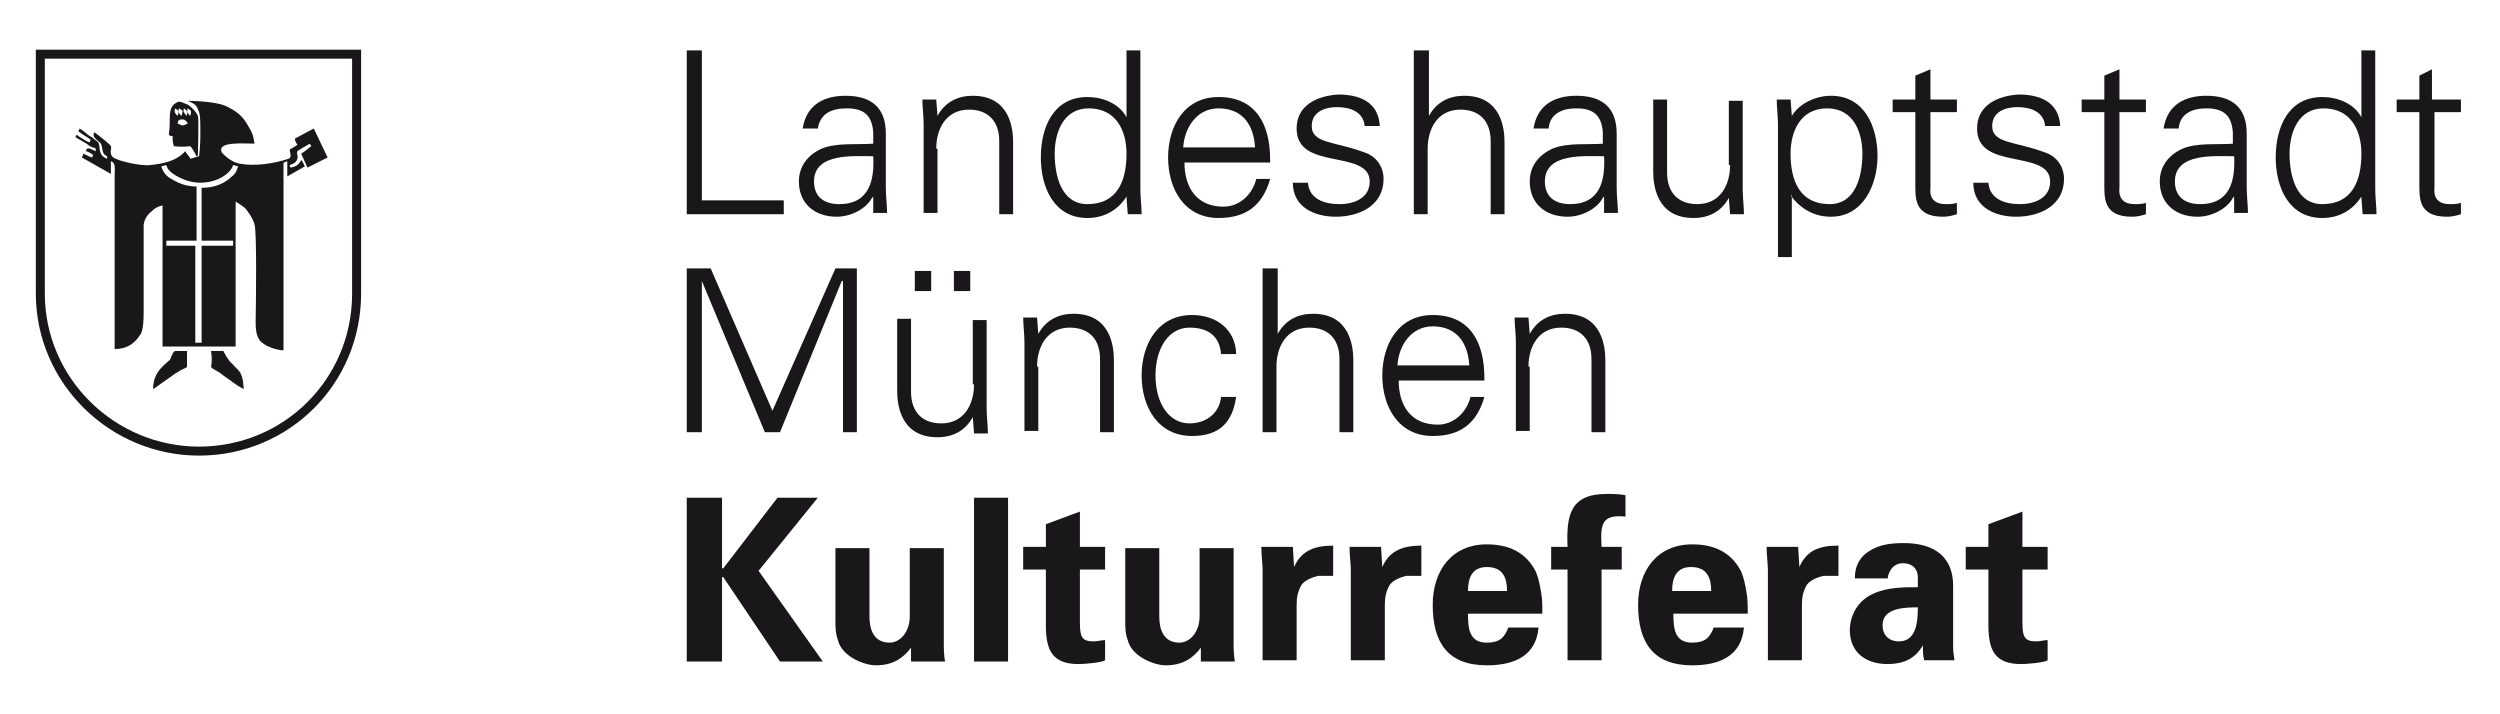
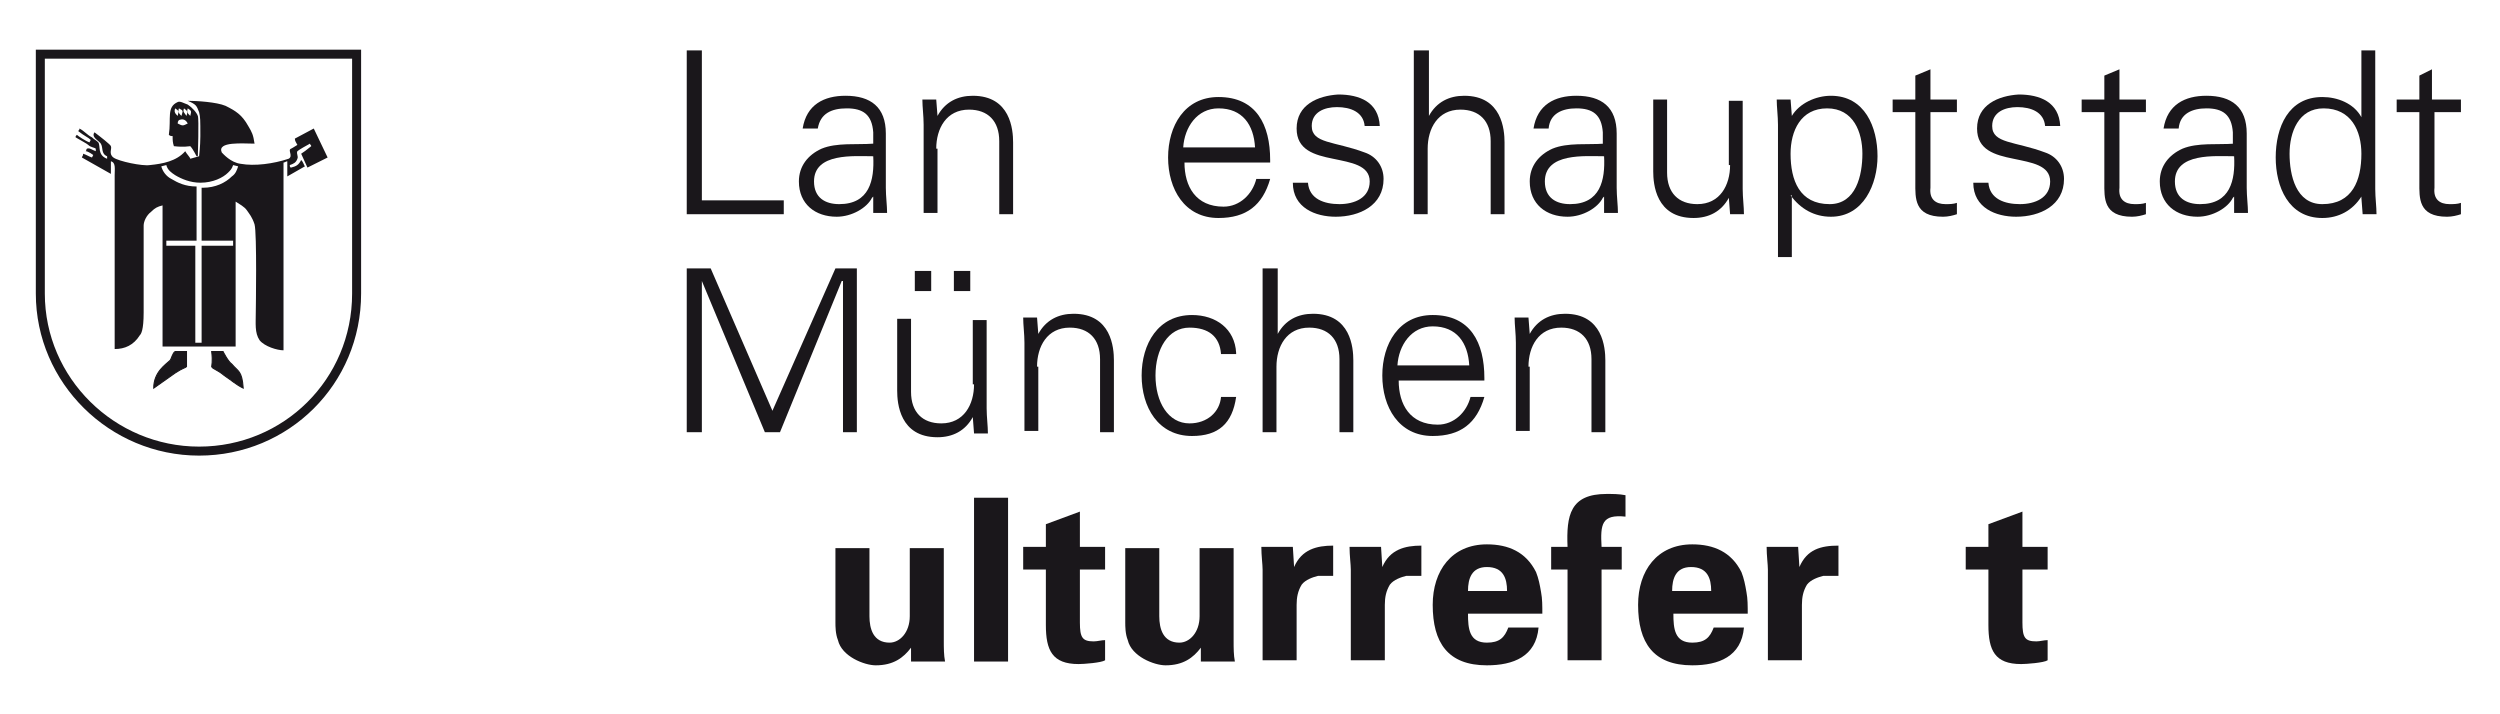
<svg xmlns="http://www.w3.org/2000/svg" version="1.1" id="Vordergrund" x="0px" y="0px" viewBox="0 0 198.4 56.7" style="enable-background:new 0 0 198.4 56.7;" xml:space="preserve">
  <style type="text/css">
	.st0{fill-rule:evenodd;clip-rule:evenodd;fill:#1A171B;}
	.st1{fill-rule:evenodd;clip-rule:evenodd;fill:none;stroke:#1A171B;stroke-width:0.714;stroke-miterlimit:3.864;}
	.st2{fill:#1A171B;}
	.st3{fill-rule:evenodd;clip-rule:evenodd;fill:#1A171B;stroke:#1A171B;stroke-width:8.569300e-02;stroke-miterlimit:3.864;}
</style>
  <g>
    <g>
      <g>
-         <polygon class="st0" points="57.3,39.5 54.5,39.5 54.5,52.5 57.3,52.5 57.3,45.8 57.4,45.8 61.9,52.5 65.3,52.5 60.2,45.3      64.9,39.5 61.7,39.5 57.4,45.1 57.3,45.1    " />
        <path class="st0" d="M72.3,52.5H75c-0.1-0.5-0.1-1.1-0.1-1.6v-7.4h-2.7v5.4c0,1.3-0.8,2.1-1.6,2.1c-1.3,0-1.6-1.1-1.6-2.1v-5.4     h-2.7v5.9c0,0.3,0,0.9,0.2,1.4c0.3,1.3,2.1,2,3,2c1.4,0,2.2-0.6,2.8-1.4L72.3,52.5z" />
        <rect x="77.3" y="39.5" class="st0" width="2.7" height="13" />
        <path class="st0" d="M81.2,43.4v1.8H83v4.4c0,2,0.5,3.1,2.6,3.1c0.4,0,1.8-0.1,2.1-0.3v-1.6c-0.3,0-0.6,0.1-0.9,0.1     c-0.9,0-1.1-0.3-1.1-1.5v-4.2h2v-1.8h-2v-2.8l-2.7,1v1.8H81.2z" />
        <path class="st0" d="M95.3,52.5H98c-0.1-0.5-0.1-1.1-0.1-1.6v-7.4h-2.7v5.4c0,1.3-0.8,2.1-1.6,2.1c-1.3,0-1.6-1.1-1.6-2.1v-5.4     h-2.7v5.9c0,0.3,0,0.9,0.2,1.4c0.3,1.3,2.1,2,3,2c1.4,0,2.2-0.6,2.8-1.4L95.3,52.5z" />
        <path class="st0" d="M100.1,43.4c0,0.7,0.1,1.4,0.1,1.8l0,7.2h2.7V48c0-0.6,0.1-1.1,0.4-1.6c0.3-0.4,0.9-0.6,1.3-0.7h1.2v-2.4     c-1.3,0-2.5,0.3-3.1,1.7h0l-0.1-1.6H100.1z" />
        <path class="st0" d="M107.1,43.4c0,0.7,0.1,1.4,0.1,1.8l0,7.2h2.7V48c0-0.6,0.1-1.1,0.4-1.6c0.3-0.4,0.9-0.6,1.3-0.7h1.2v-2.4     c-1.3,0-2.5,0.3-3.1,1.7h0l-0.1-1.6H107.1z" />
        <path class="st0" d="M122.4,48.7c0-0.6,0-1.2-0.1-1.7c-0.1-0.6-0.2-1.1-0.4-1.6c-0.8-1.6-2.2-2.2-3.9-2.2c-2.8,0-4.3,2.1-4.3,4.8     c0,3,1.2,4.8,4.3,4.8c2.1,0,3.9-0.7,4.1-3h-2.4c-0.3,0.8-0.7,1.2-1.7,1.2c-1.4,0-1.5-1.1-1.5-2.3H122.4z M116.5,46.9     c0-1,0.3-1.9,1.5-1.9c1.3,0,1.6,0.9,1.6,1.9H116.5z" />
        <path class="st0" d="M129,39.3c-0.5-0.1-1-0.1-1.5-0.1c-2.9,0-3.2,1.7-3.1,4.2h-1.3v1.8h1.3v7.2h2.7v-7.2h1.6v-1.8h-1.6     c-0.1-1.8,0-2.6,1.9-2.4V39.3z" />
        <path class="st0" d="M138.7,48.7c0-0.6,0-1.2-0.1-1.7c-0.1-0.6-0.2-1.1-0.4-1.6c-0.8-1.6-2.2-2.2-3.9-2.2c-2.8,0-4.3,2.1-4.3,4.8     c0,3,1.2,4.8,4.3,4.8c2.1,0,3.9-0.7,4.1-3h-2.4c-0.3,0.8-0.7,1.2-1.7,1.2c-1.4,0-1.5-1.1-1.5-2.3H138.7z M132.7,46.9     c0-1,0.3-1.9,1.5-1.9c1.3,0,1.6,0.9,1.6,1.9H132.7z" />
        <path class="st0" d="M140.2,43.4c0,0.7,0.1,1.4,0.1,1.8l0,7.2h2.7V48c0-0.6,0.1-1.1,0.4-1.6c0.3-0.4,0.9-0.6,1.3-0.7h1.2v-2.4     c-1.4,0-2.5,0.3-3.1,1.7h0l-0.1-1.6H140.2z" />
-         <path class="st0" d="M152.2,48.2c0,1.1-0.1,2.7-1.5,2.7c-0.8,0-1.3-0.5-1.3-1.3C149.4,48.2,151.3,48.2,152.2,48.2z M149.8,46     c0-0.4,0.3-1.3,1.2-1.3c1,0,1.2,0.7,1.2,1.1v0.8c-1.1,0-2.4,0-3.5,0.5c-1.6,0.7-1.9,2.2-1.9,2.9c0,1.8,1.3,2.7,3,2.7     c1.2,0,2.2-0.4,2.8-1.5h0c0,0.4,0,0.8,0.1,1.2h2.4c0-0.3-0.1-0.5-0.1-1v-4.9c0-2.7-2-3.4-3.9-3.4c-1,0-1.9,0.1-2.7,0.6     c-0.7,0.4-1.2,1.1-1.2,2.2H149.8z" />
        <path class="st0" d="M156,43.4v1.8h1.8v4.4c0,2,0.5,3.1,2.6,3.1c0.4,0,1.8-0.1,2.1-0.3v-1.6c-0.3,0-0.6,0.1-0.9,0.1     c-0.9,0-1.1-0.3-1.1-1.5v-4.2h2v-1.8h-2v-2.8l-2.7,1v1.8H156z" />
      </g>
      <g>
        <polygon class="st0" points="55.7,34.3 55.7,22.3 55.7,22.3 60.7,34.3 61.9,34.3 66.8,22.3 66.9,22.3 66.9,34.3 68,34.3 68,21.3      66.3,21.3 61.3,32.6 56.4,21.3 54.5,21.3 54.5,34.3    " />
        <path class="st0" d="M77,23.1v-1.6h-1.3v1.6H77z M73.9,23.1v-1.6h-1.3v1.6H73.9z M77.3,30.5c0,1.6-0.8,3.1-2.6,3.1     c-1.5,0-2.4-0.9-2.4-2.5v-5.8h-1.1v5.7c0,1,0.2,3.7,3.2,3.7c1.2,0,2.2-0.5,2.8-1.6l0,0l0.1,1.3h1.1c0-0.6-0.1-1.3-0.1-2v-7h-1.1     V30.5z" />
        <path class="st0" d="M82.3,29.1c0-1.6,0.8-3.1,2.6-3.1c1.5,0,2.4,0.9,2.4,2.5v5.8h1.1v-5.7c0-1-0.2-3.7-3.2-3.7     c-1.2,0-2.2,0.5-2.8,1.6l0,0l-0.1-1.3h-1.1c0,0.6,0.1,1.3,0.1,2v7h1.1V29.1z" />
        <path class="st0" d="M98.1,28c-0.1-1.9-1.6-3-3.5-3c-2.7,0-4,2.3-4,4.8c0,2.5,1.3,4.8,4,4.8c2.1,0,3.2-1,3.5-3.1h-1.2     c-0.1,1.2-1.1,2.1-2.5,2.1c-1.7,0-2.7-1.7-2.7-3.8c0-2.1,1-3.8,2.7-3.8c1.5,0,2.4,0.7,2.5,2.1H98.1z" />
        <path class="st0" d="M101.3,21.3h-1.1v13h1.1v-5.2c0-1.6,0.8-3.1,2.6-3.1c1.5,0,2.4,0.9,2.4,2.5v5.8h1.1v-5.7     c0-1-0.2-3.7-3.2-3.7c-1.2,0-2.2,0.5-2.8,1.6h0V21.3z" />
        <path class="st0" d="M117.8,30c0-2.8-1.1-5-4.1-5c-2.7,0-4,2.3-4,4.8c0,2.5,1.3,4.8,4,4.8c2.2,0,3.5-1,4.1-3.1h-1.1     c-0.3,1.2-1.3,2.2-2.6,2.2c-2.2,0-3.1-1.6-3.1-3.5H117.8z M110.9,29c0.1-1.6,1.1-3.1,2.8-3.1c1.9,0,2.8,1.3,2.9,3.1H110.9z" />
        <path class="st0" d="M121.3,29.1c0-1.6,0.8-3.1,2.6-3.1c1.5,0,2.4,0.9,2.4,2.5v5.8h1.1v-5.7c0-1-0.2-3.7-3.2-3.7     c-1.2,0-2.2,0.5-2.8,1.6l0,0l-0.1-1.3h-1.1c0,0.6,0.1,1.3,0.1,2v7h1.1V29.1z" />
      </g>
      <g>
        <polygon class="st0" points="62.2,17 62.2,15.9 55.7,15.9 55.7,4 54.5,4 54.5,17    " />
        <path class="st0" d="M64.6,14.4c0-2.3,3.2-2,4.7-2c0.1,1.9-0.3,3.8-2.7,3.8C65.5,16.2,64.6,15.7,64.6,14.4z M69.3,11.4     c-1.3,0.1-2.9-0.1-4.1,0.4c-1.1,0.5-1.8,1.4-1.8,2.6c0,1.8,1.3,2.8,3,2.8c1.2,0,2.4-0.7,2.8-1.5l0.1-0.1h0l0,1.3h1.1     c0-0.6-0.1-1.3-0.1-2v-4.3c0-2.1-1.2-3-3.2-3c-1.7,0-3.1,0.7-3.4,2.6h1.2C65.1,9,66,8.6,67.2,8.6c1.3,0,2,0.5,2.1,1.9V11.4z" />
        <path class="st0" d="M74.3,11.8c0-1.6,0.8-3.1,2.6-3.1c1.5,0,2.4,0.9,2.4,2.5V17h1.1v-5.7c0-1-0.2-3.7-3.2-3.7     c-1.2,0-2.2,0.5-2.8,1.6l0,0l-0.1-1.3h-1.1c0,0.6,0.1,1.3,0.1,2v7h1.1V11.8z" />
-         <path class="st0" d="M89.4,12.2c0,2.1-0.7,4-3.1,4c-2.1,0-2.6-2.3-2.6-4c0-1.7,0.7-3.6,2.7-3.6C88.6,8.6,89.4,10.4,89.4,12.2z      M89.5,17h1.1c0-0.6-0.1-1.3-0.1-2V4h-1.1v5.3l0,0c-0.6-1.1-1.9-1.6-3.1-1.6c-2.7,0-3.7,2.4-3.7,4.8c0,2.3,1,4.8,3.7,4.8     c1.3,0,2.4-0.6,3.1-1.7l0,0.1L89.5,17z" />
        <path class="st0" d="M100.8,12.7c0-2.8-1.1-5-4.1-5c-2.7,0-4,2.3-4,4.8c0,2.5,1.3,4.8,4,4.8c2.2,0,3.5-1,4.1-3.1h-1.1     c-0.3,1.2-1.3,2.2-2.6,2.2c-2.2,0-3.1-1.6-3.1-3.5H100.8z M93.9,11.7c0.1-1.6,1.1-3.1,2.8-3.1c1.9,0,2.8,1.3,2.9,3.1H93.9z" />
        <path class="st0" d="M102.9,10.2c0,1.7,1.4,2.1,2.9,2.4c1.4,0.3,2.9,0.5,2.9,1.8c0,1.3-1.2,1.8-2.4,1.8c-1.2,0-2.4-0.4-2.5-1.7     h-1.2c0,2,1.8,2.7,3.4,2.7c1.9,0,3.8-0.9,3.8-3c0-1-0.6-1.8-1.5-2.1c-2.4-0.9-4.2-0.7-4.2-2.1c0-1.1,1-1.5,2-1.5     c1.1,0,2.1,0.4,2.2,1.5h1.2c-0.1-1.9-1.6-2.5-3.3-2.5C104.6,7.6,102.9,8.3,102.9,10.2z" />
        <path class="st0" d="M113.3,4h-1.1v13h1.1v-5.2c0-1.6,0.8-3.1,2.6-3.1c1.5,0,2.4,0.9,2.4,2.5V17h1.1v-5.7c0-1-0.2-3.7-3.2-3.7     c-1.2,0-2.2,0.5-2.8,1.6h0V4z" />
        <path class="st0" d="M122.6,14.4c0-2.3,3.2-2,4.7-2c0.1,1.9-0.3,3.8-2.7,3.8C123.5,16.2,122.6,15.7,122.6,14.4z M127.3,11.4     c-1.3,0.1-2.9-0.1-4.1,0.4c-1.1,0.5-1.8,1.4-1.8,2.6c0,1.8,1.3,2.8,3,2.8c1.2,0,2.4-0.7,2.8-1.5l0.1-0.1h0l0,1.3h1.1     c0-0.6-0.1-1.3-0.1-2v-4.3c0-2.1-1.2-3-3.2-3c-1.7,0-3.1,0.7-3.4,2.6h1.2c0.1-1.2,1.1-1.6,2.2-1.6c1.3,0,2,0.5,2.1,1.9V11.4z" />
        <path class="st0" d="M137.3,13.1c0,1.6-0.8,3.1-2.6,3.1c-1.5,0-2.4-0.9-2.4-2.5V7.9h-1.1v5.7c0,1,0.2,3.7,3.2,3.7     c1.2,0,2.2-0.5,2.8-1.6l0,0l0.1,1.3h1.1c0-0.6-0.1-1.3-0.1-2v-7h-1.1V13.1z" />
        <path class="st0" d="M142.1,12.2c0-1.8,0.8-3.6,2.9-3.6c2.1,0,2.8,1.9,2.8,3.6c0,1.7-0.5,4-2.6,4     C142.8,16.2,142.1,14.3,142.1,12.2z M142.1,15.5L142.1,15.5c0.8,1.1,1.9,1.7,3.2,1.7c2.6,0,3.7-2.6,3.7-4.8c0-2.3-1-4.8-3.7-4.8     c-1.2,0-2.5,0.6-3.1,1.6l0,0l-0.1-1.3h-1.1c0,0.6,0.1,1.3,0.1,2v10.5h1.1V15.5z" />
        <path class="st0" d="M152,14.5c0,1.2-0.1,2.7,2.2,2.7c0.4,0,0.8-0.1,1.1-0.2v-0.9c-0.3,0.1-0.6,0.1-0.9,0.1     c-0.8,0-1.3-0.4-1.2-1.3v-6h2.1v-1h-2.1V5.5L152,6v1.9h-1.8v1h1.8V14.5z" />
        <path class="st0" d="M156.9,10.2c0,1.7,1.4,2.1,2.9,2.4c1.4,0.3,2.9,0.5,2.9,1.8c0,1.3-1.2,1.8-2.4,1.8c-1.2,0-2.4-0.4-2.5-1.7     h-1.2c0,2,1.8,2.7,3.4,2.7c1.9,0,3.8-0.9,3.8-3c0-1-0.6-1.8-1.5-2.1c-2.4-0.9-4.2-0.7-4.2-2.1c0-1.1,1-1.5,2-1.5     c1.1,0,2.1,0.4,2.2,1.5h1.2c-0.1-1.9-1.6-2.5-3.3-2.5C158.6,7.6,156.9,8.3,156.9,10.2z" />
        <path class="st0" d="M167,14.5c0,1.2-0.1,2.7,2.2,2.7c0.4,0,0.8-0.1,1.1-0.2v-0.9c-0.3,0.1-0.6,0.1-0.9,0.1     c-0.8,0-1.3-0.4-1.2-1.3v-6h2.1v-1h-2.1V5.5L167,6v1.9h-1.8v1h1.8V14.5z" />
        <path class="st0" d="M172.6,14.4c0-2.3,3.2-2,4.7-2c0.1,1.9-0.3,3.8-2.7,3.8C173.5,16.2,172.6,15.7,172.6,14.4z M177.3,11.4     c-1.3,0.1-2.9-0.1-4.1,0.4c-1.1,0.5-1.8,1.4-1.8,2.6c0,1.8,1.3,2.8,3,2.8c1.2,0,2.4-0.7,2.8-1.5l0.1-0.1h0l0,1.3h1.1     c0-0.6-0.1-1.3-0.1-2v-4.3c0-2.1-1.2-3-3.2-3c-1.7,0-3.1,0.7-3.4,2.6h1.2c0.1-1.2,1.1-1.6,2.2-1.6c1.3,0,2,0.5,2.1,1.9V11.4z" />
        <path class="st0" d="M187.4,12.2c0,2.1-0.7,4-3.1,4c-2.1,0-2.6-2.3-2.6-4c0-1.7,0.7-3.6,2.7-3.6C186.6,8.6,187.4,10.4,187.4,12.2     z M187.5,17h1.1c0-0.6-0.1-1.3-0.1-2V4h-1.1v5.3l0,0c-0.6-1.1-1.9-1.6-3.1-1.6c-2.7,0-3.7,2.4-3.7,4.8c0,2.3,1,4.8,3.7,4.8     c1.3,0,2.4-0.6,3.1-1.7l0,0.1L187.5,17z" />
        <path class="st0" d="M192,14.5c0,1.2-0.1,2.7,2.2,2.7c0.4,0,0.8-0.1,1.1-0.2v-0.9c-0.3,0.1-0.6,0.1-0.9,0.1     c-0.8,0-1.3-0.4-1.2-1.3v-6h2.1v-1H193V5.5L192,6v1.9h-1.8v1h1.8V14.5z" />
      </g>
    </g>
    <g>
      <path class="st1" d="M3.2,4.3h25.1v19c0,7-5.6,12.5-12.5,12.5c-6.9,0-12.6-5.6-12.6-12.5C3.2,23.3,3.2,12.1,3.2,4.3z" />
      <g>
        <path class="st2" d="M16.1,14.9c1,0,1.8-0.4,2.3-0.9c0.3-0.2,0.4-0.5,0.5-0.8l-0.4-0.1c-0.1,0.3-0.2,0.4-0.4,0.6     c-0.4,0.4-1.2,0.8-2.2,0.8c-0.8,0-1.5-0.3-2-0.6c-0.3-0.2-0.6-0.4-0.7-0.8l-0.4,0.1c0.1,0.4,0.4,0.8,0.8,1c0.5,0.3,1.1,0.6,2,0.6     v4.3h-2.4v0.4h2.3v7.7h0.5v-7.7h2.5v-0.4h-2.5V14.9z M14.9,8c0.7,0,2.3,0.1,3,0.4c0.8,0.4,1.3,0.7,1.8,1.6     c0.3,0.5,0.4,0.7,0.5,1.4c-0.9,0-3-0.2-2.6,0.7c0.1,0.1,0.7,0.8,1.5,0.9c1.1,0.2,2.6,0,3.8-0.4c0.4-0.2-0.1-0.7,0.2-0.8     c0,0,0.2-0.1,0.5-0.3c-0.1-0.2-0.2-0.3-0.2-0.5l1.5-0.8l1.1,2.3l-1.6,0.8l-0.5-1.1c0.3-0.2,0.3-0.2,0.8-0.6     c0-0.1-0.1-0.1-0.1-0.2c-0.2,0.1-0.9,0.5-1,0.6c-0.1,0.2,0.1,0.4,0,0.6c-0.1,0.3-0.3,0.4-0.6,0.5c0,0.1,0,0.2,0.1,0.2     c0.4-0.1,0.6-0.2,0.8-0.6c0.2,0.2,0.2,0.4,0.3,0.5L22.8,14v-1.2c-0.1,0-0.2,0.1-0.3,0.1v14.9C22,27.8,21,27.5,20.6,27     c-0.4-0.6-0.3-1.3-0.3-2.3c0-0.1,0.1-6.2-0.1-6.9c-0.2-0.6-0.4-0.8-0.6-1.1c-0.2-0.3-0.6-0.5-0.9-0.7v11.5l-5.8,0V16.3     c-0.4,0.1-0.6,0.2-0.9,0.5c-0.4,0.3-0.6,0.8-0.6,1.1c0,0,0,5.5,0,6.9c0,1.4-0.2,1.7-0.3,1.8c-0.5,0.8-1.2,1.1-2,1.1     c0-5.1,0-12.7,0-13.8c0-0.5,0.1-1-0.3-1.1c0,0.4,0,0.6,0,1l-2.3-1.3c0-0.1,0.1-0.1,0.1-0.3c0.3,0.1,0.4,0.2,0.7,0.3     c0,0,0.1-0.2,0.1-0.2s-0.4-0.3-0.6-0.3c0.1-0.1,0-0.1,0.1-0.2c0.2-0.1,0.4,0.1,0.7,0.2c0-0.1,0-0.2,0-0.2     c-0.1-0.1-0.4-0.1-0.6-0.3c-0.1-0.1-0.5-0.3-1-0.6c0-0.1,0-0.1,0.1-0.2c0.1,0.1,0.7,0.5,1,0.6c0,0,0.1-0.2,0.1-0.2     c-0.2-0.2-0.5-0.3-1-0.7c0.1-0.1,0.1-0.1,0.1-0.2c0.4,0.2,0.6,0.5,1,0.7c0.2,0.2,0.3,0.2,0.5,0.4c0.2,0.3-0.1,1,0.7,1.3l0-0.2     C8,12.2,8.2,11.7,8,11.4c-0.1-0.2-0.8-0.5-0.5-0.9c0.4,0.3,1.3,1,1.3,1.1c0.1,0.2-0.2,0.6,0.2,0.9c0.4,0.3,2.3,0.7,2.9,0.6     c1-0.1,2.1-0.3,2.8-1.1c0.1,0.2,0.4,0.5,0.4,0.6l0.7-0.2c0,0,0.1-0.8,0.1-1.6c0-1.3,0-1.5-0.1-1.9C15.6,8.4,15.6,8.3,14.9,8z" />
        <path class="st3" d="M13.9,27.9c0,0,0.3,0,0.9,0c0,0.9,0,1.2,0,1.2c-0.1,0.1-0.3,0.1-0.9,0.5c-0.7,0.5-1,0.7-1.7,1.2     c0-1.3,1-1.9,1.3-2.2C13.6,28.5,13.7,28,13.9,27.9z" />
        <path class="st3" d="M16.8,27.9c0.7,0,0.9,0,0.9,0c0,0,0.4,0.8,0.7,1c0.5,0.6,0.8,0.5,0.9,1.9c-0.6-0.3-0.9-0.6-1.5-1     c-0.6-0.5-0.9-0.5-1-0.7C16.8,29,16.9,28.7,16.8,27.9z" />
        <path class="st0" d="M14.1,9.8L14.1,9.8c0.4,0.2,0.4,0.2,0.8,0c-0.1-0.2-0.3-0.4-0.6-0.3C14.2,9.5,14.1,9.6,14.1,9.8z M13.9,8.6     c-0.1,0.3,0,0.4,0.2,0.6C14.2,8.8,14.2,8.8,13.9,8.6z M14.2,8.6c-0.1,0.3,0,0.4,0.2,0.6C14.5,8.8,14.6,8.8,14.2,8.6z M14.6,8.6     c-0.1,0.3,0,0.3,0.2,0.6C14.9,8.9,14.9,8.8,14.6,8.6z M14.9,8.6c-0.1,0.3,0,0.4,0.2,0.6C15.2,8.8,15.2,8.8,14.9,8.6z M14.1,8.1     c0.2-0.1,0.5,0.1,0.8,0.2c0.3,0.2,0.7,0.6,0.8,0.9c0.1,0.2,0,3.2,0,3.2l-0.1,0c0,0-0.3-0.6-0.5-0.8c-0.1,0-0.5,0.1-1.3,0     c-0.1-0.3-0.1-0.5-0.1-0.8c-0.1,0-0.2,0-0.3-0.1C13.6,9.4,13.2,8.5,14.1,8.1z" />
      </g>
    </g>
  </g>
</svg>